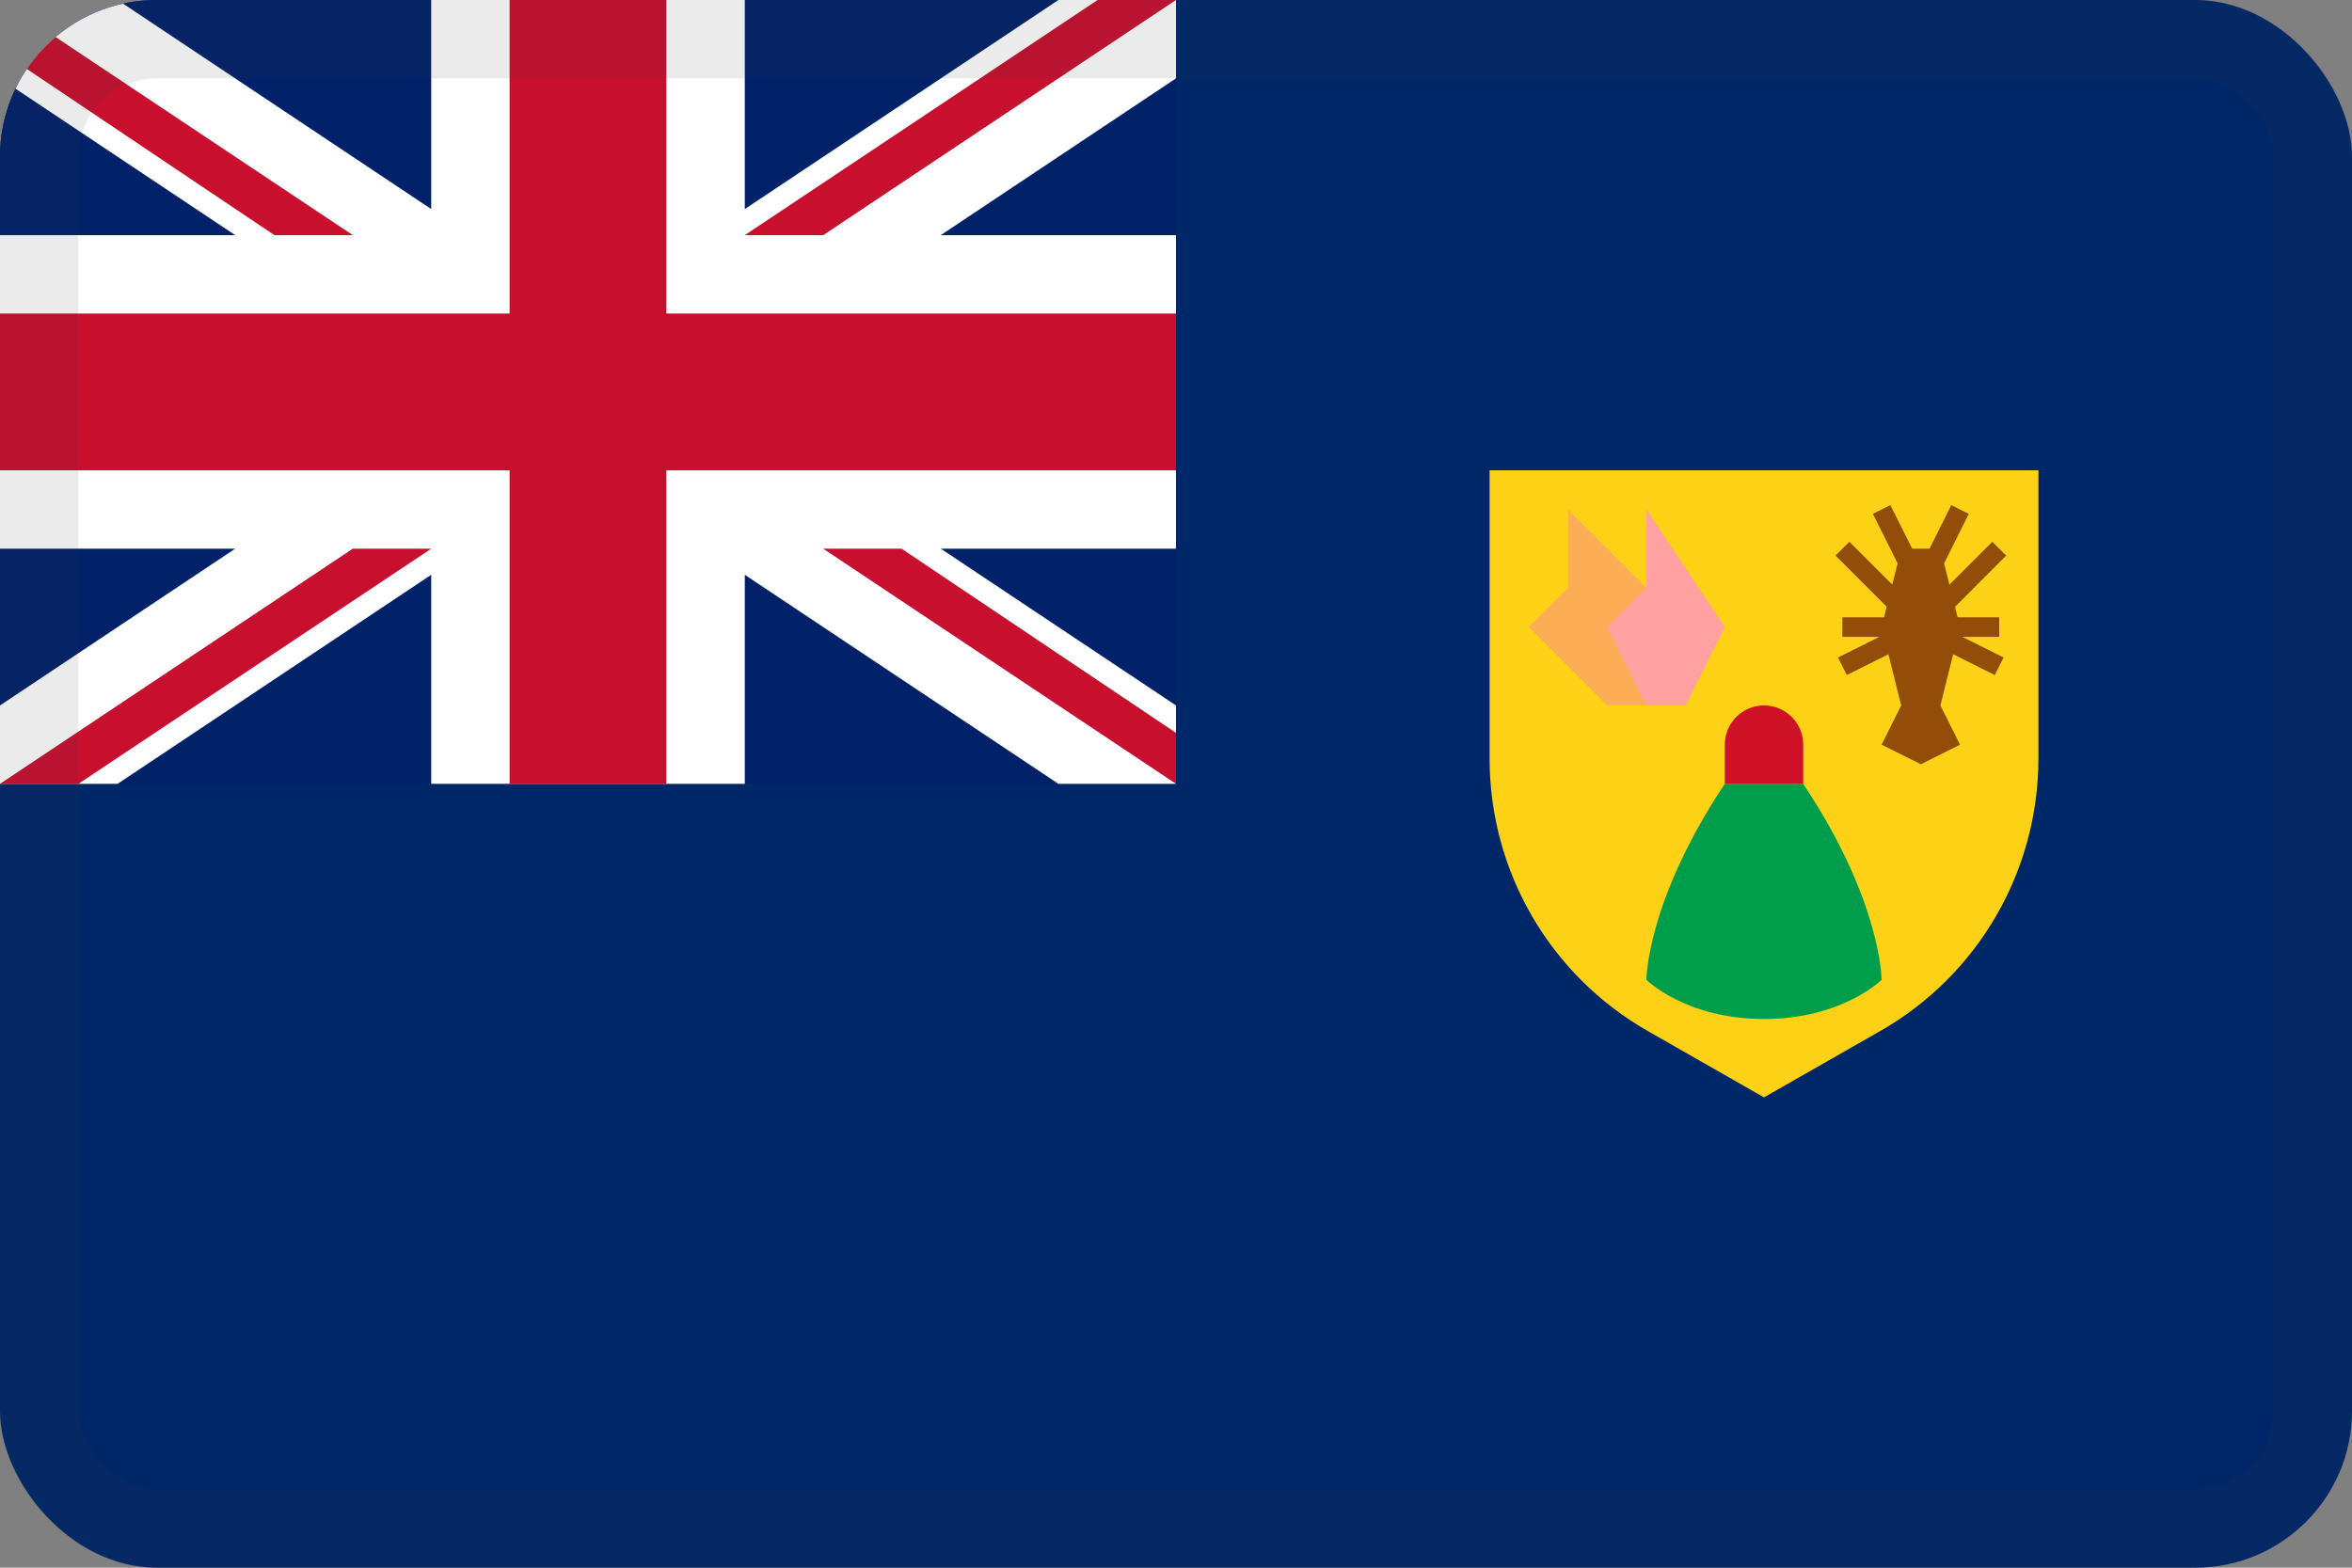
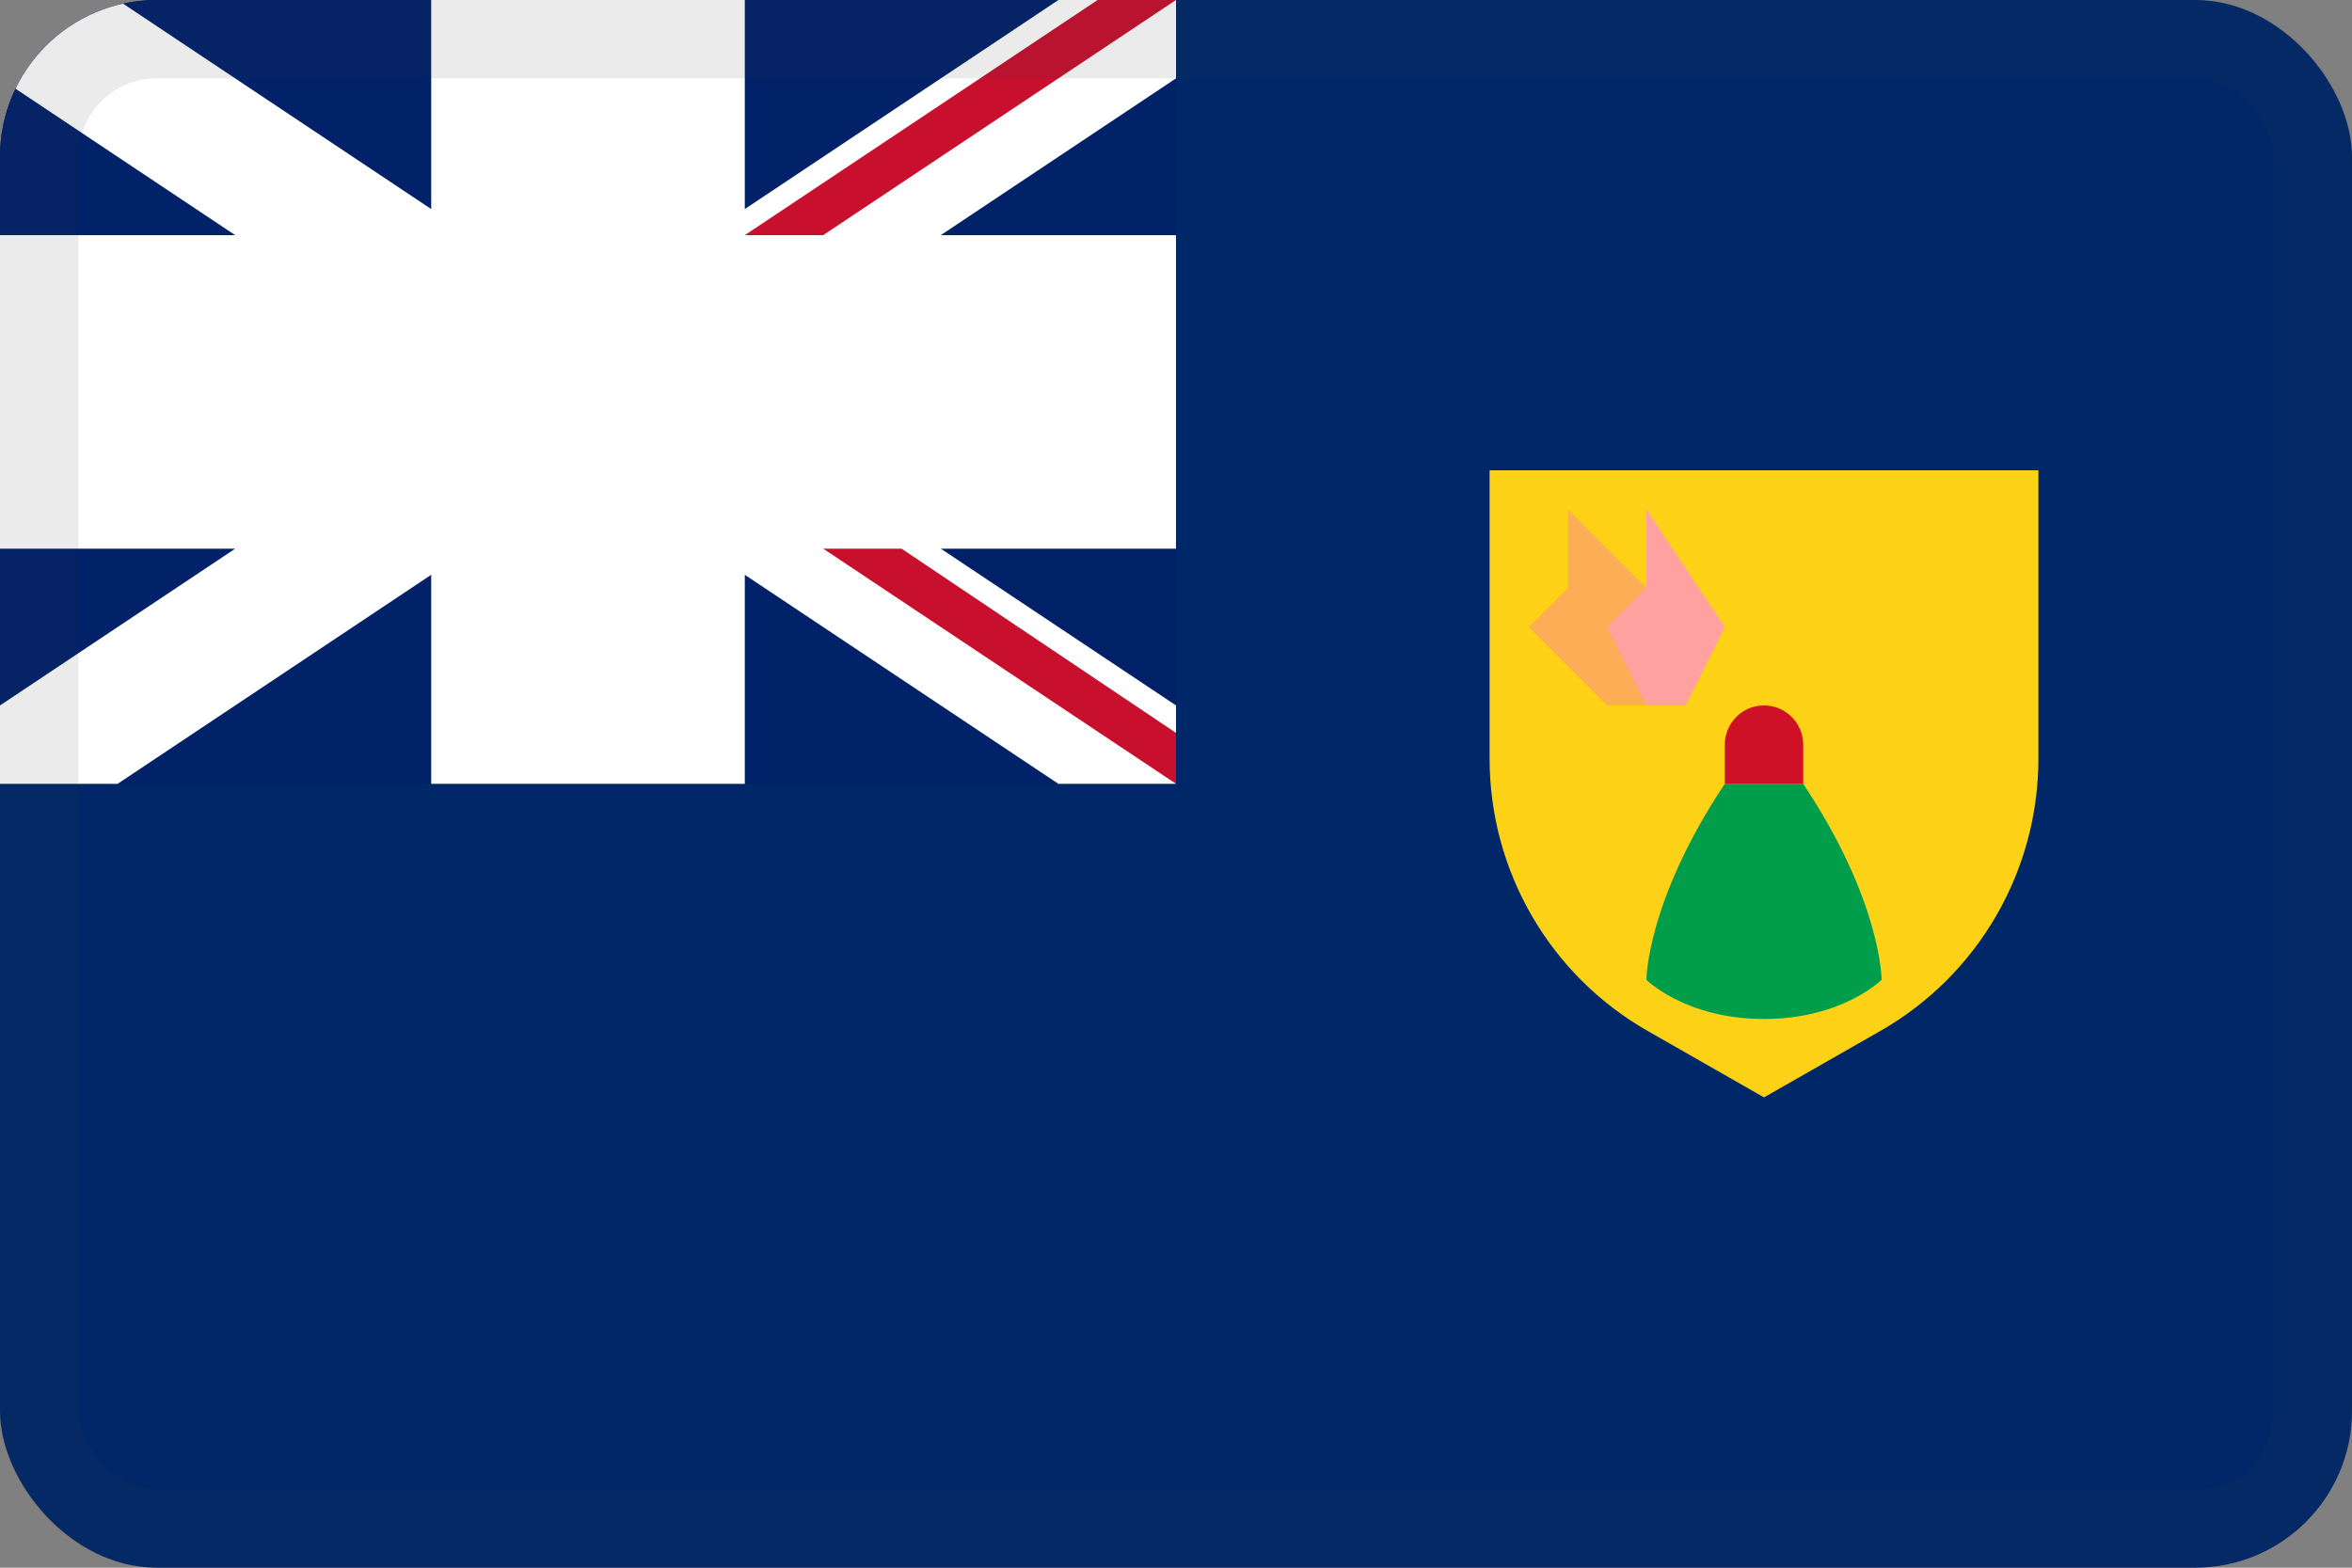
<svg xmlns="http://www.w3.org/2000/svg" width="30" height="20" viewBox="0 0 30 20" fill="none">
  <rect x="0" y="0" width="30" height="20" fill="#808080" stroke="none" />
  <g clip-path="url(#clip0_44_14287)">
    <path d="M30 0H0V20H30V0Z" fill="#002868" />
    <path d="M19 6H26V9.679C26 11.114 25.231 12.44 23.985 13.152L22.5 14L21.015 13.152C19.769 12.44 19 11.114 19 9.679V6Z" fill="#FCD116" />
    <path d="M23 10H22C21 11.5 21 12.5 21 12.5C21 12.5 21.5 13 22.5 13C23.5 13 24 12.5 24 12.5C24 12.5 24 11.5 23 10Z" fill="#009E4A" />
    <path d="M22 9.5C22 9.224 22.224 9 22.5 9C22.776 9 23 9.224 23 9.5V10H22V9.5Z" fill="#CE1126" />
-     <path d="M25.112 6.556L24.797 7.187L24.865 7.459L25.412 6.912L25.589 7.088L24.936 7.742L24.969 7.875H25.5V8.125H25.03L25.556 8.388L25.444 8.612L24.913 8.346L24.75 9L25 9.5L24.5 9.75L24 9.5L24.25 9L24.087 8.347L23.556 8.612L23.444 8.388L23.971 8.125H23.5V7.875H24.031L24.065 7.741L23.412 7.088L23.589 6.912L24.136 7.458L24.204 7.186L23.889 6.556L24.112 6.444L24.39 7H24.611L24.889 6.444L25.112 6.556Z" fill="#924E09" />
    <path d="M20 6.5L21.5 8V9H20.5L19.5 8L20 7.5V6.5Z" fill="#FCAD56" />
    <path d="M22 8L21 6.5V7.5L20.5 8L21 9H21.5L22 8Z" fill="#FFA1A1" />
    <rect width="15" height="10" fill="#012169" />
    <path d="M15 -0V1L12 3H15V7H12L15 9V10H13.5L9.5 7.333V10H5.5V7.333L1.5 10H0V9L3 7H0V3H3L0 1V-0H1.5L5.5 2.667V-0H9.5V2.667L13.5 -0H15Z" fill="white" />
    <path d="M9.5 3L10.5 3L15 -0H14L9.5 3Z" fill="#C8102E" />
-     <path d="M0 10L1 10L5.5 7H4.5L0 10Z" fill="#C8102E" />
    <path d="M10.5 7H11.5L15 9.35V10L10.5 7Z" fill="#C8102E" />
-     <path d="M4.5 3H3.5L0 0.65V0L4.5 3Z" fill="#C8102E" />
-     <path d="M8.5 -0H6.5V4H0V6H6.5V10H8.5V6H15V4H8.5V-0Z" fill="#C8102E" />
  </g>
  <rect x="0.5" y="0.5" width="29" height="19" rx="1.5" stroke="#343A40" stroke-opacity="0.1" />
  <defs>
    <clipPath id="clip0_44_14287">
      <rect width="30" height="20" rx="2" fill="white" />
    </clipPath>
  </defs>
</svg>